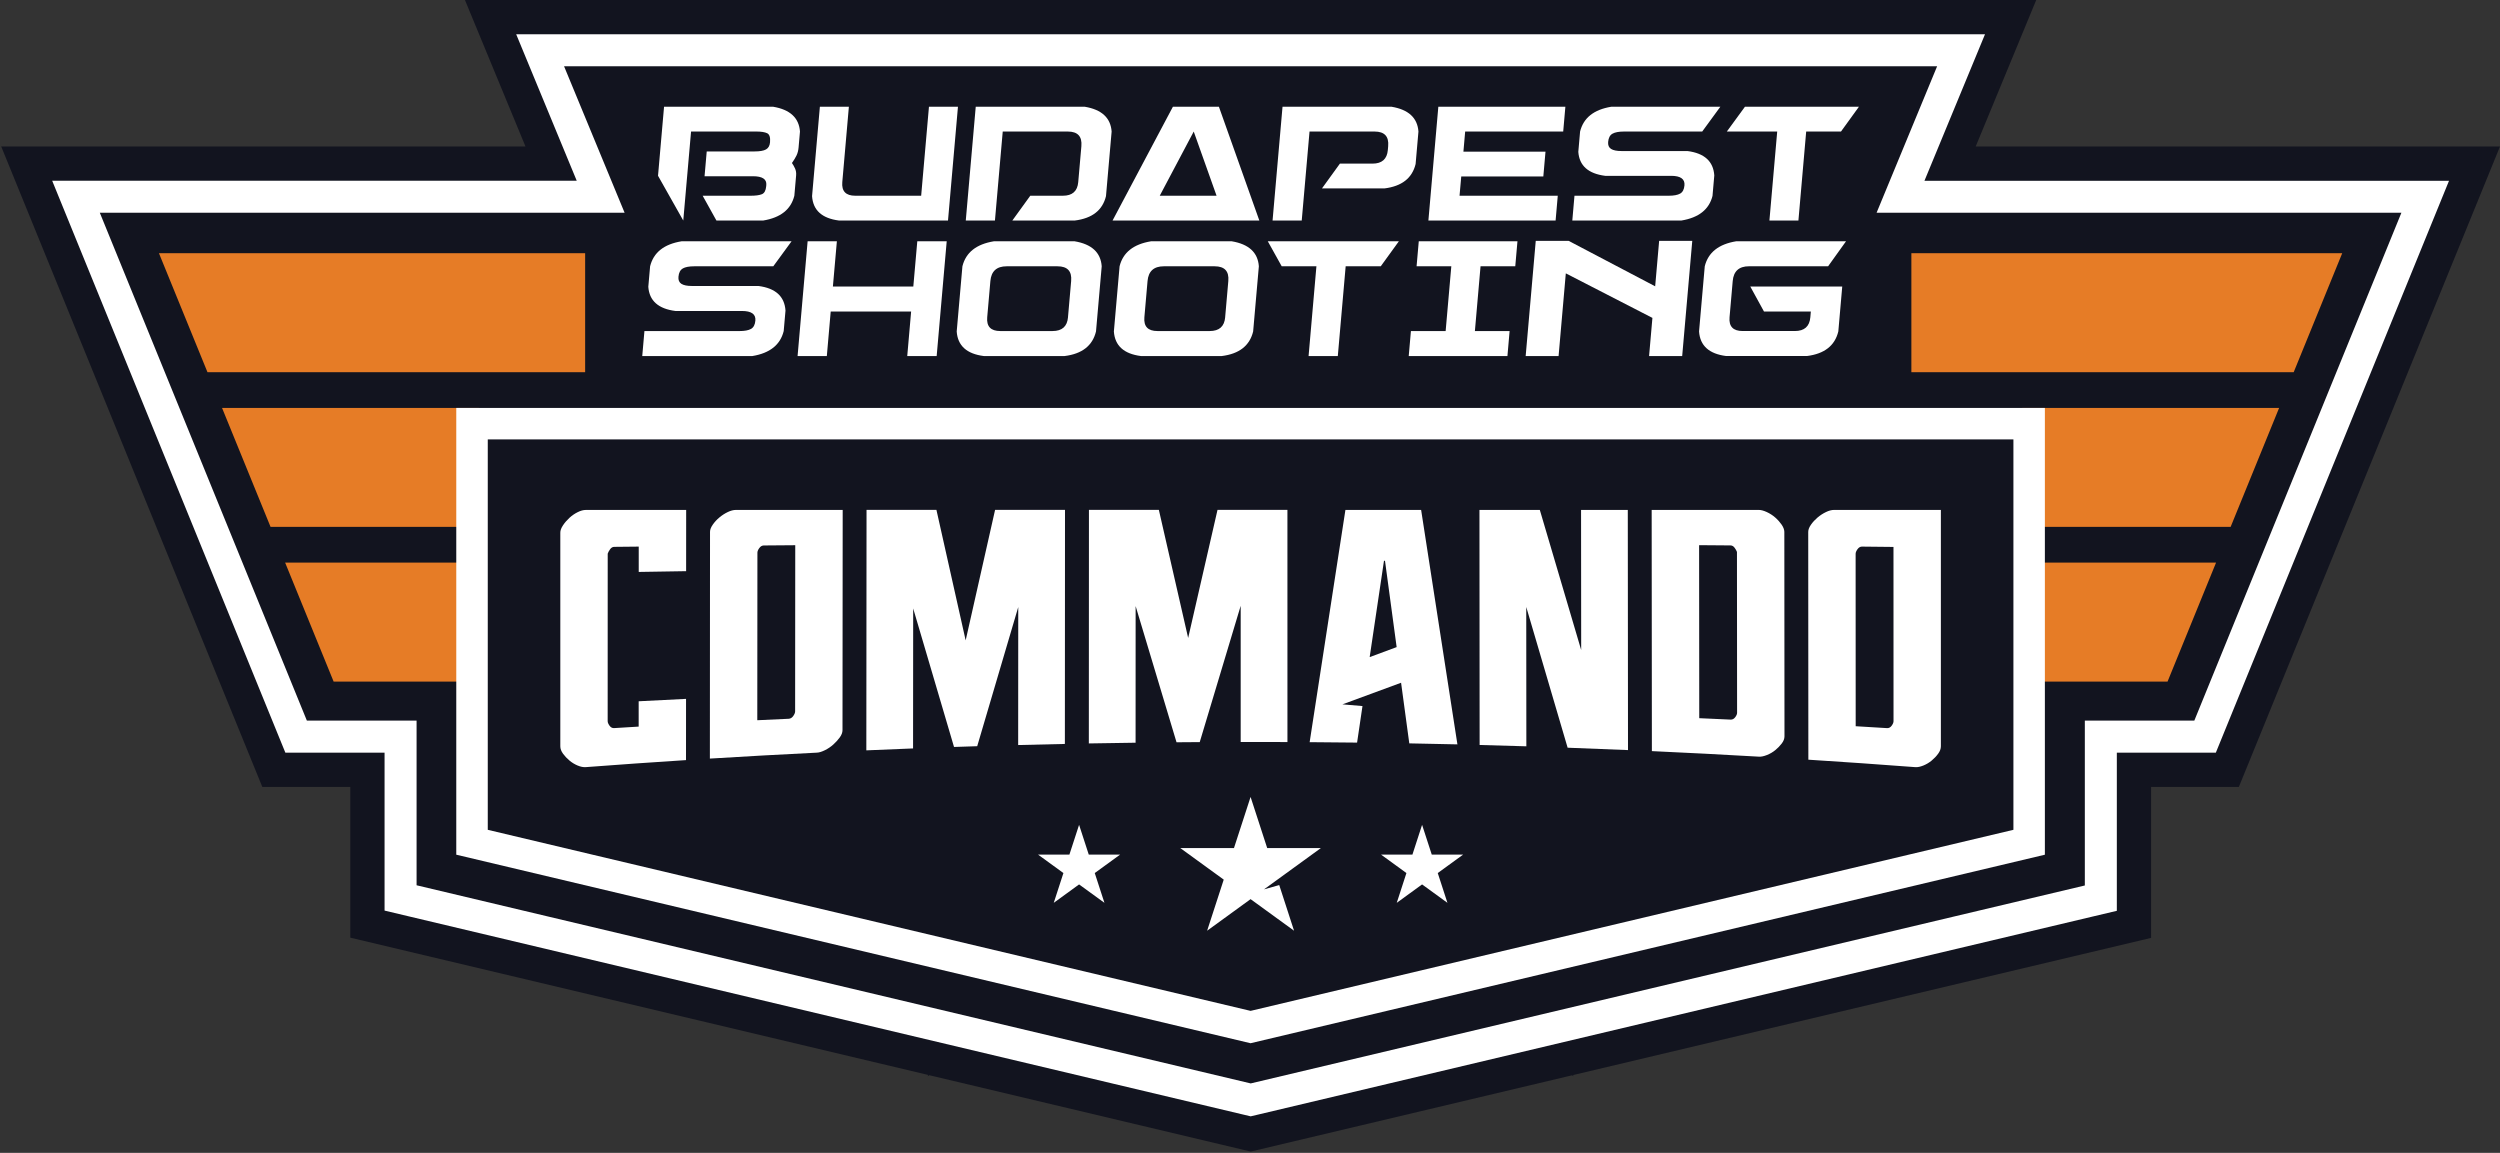
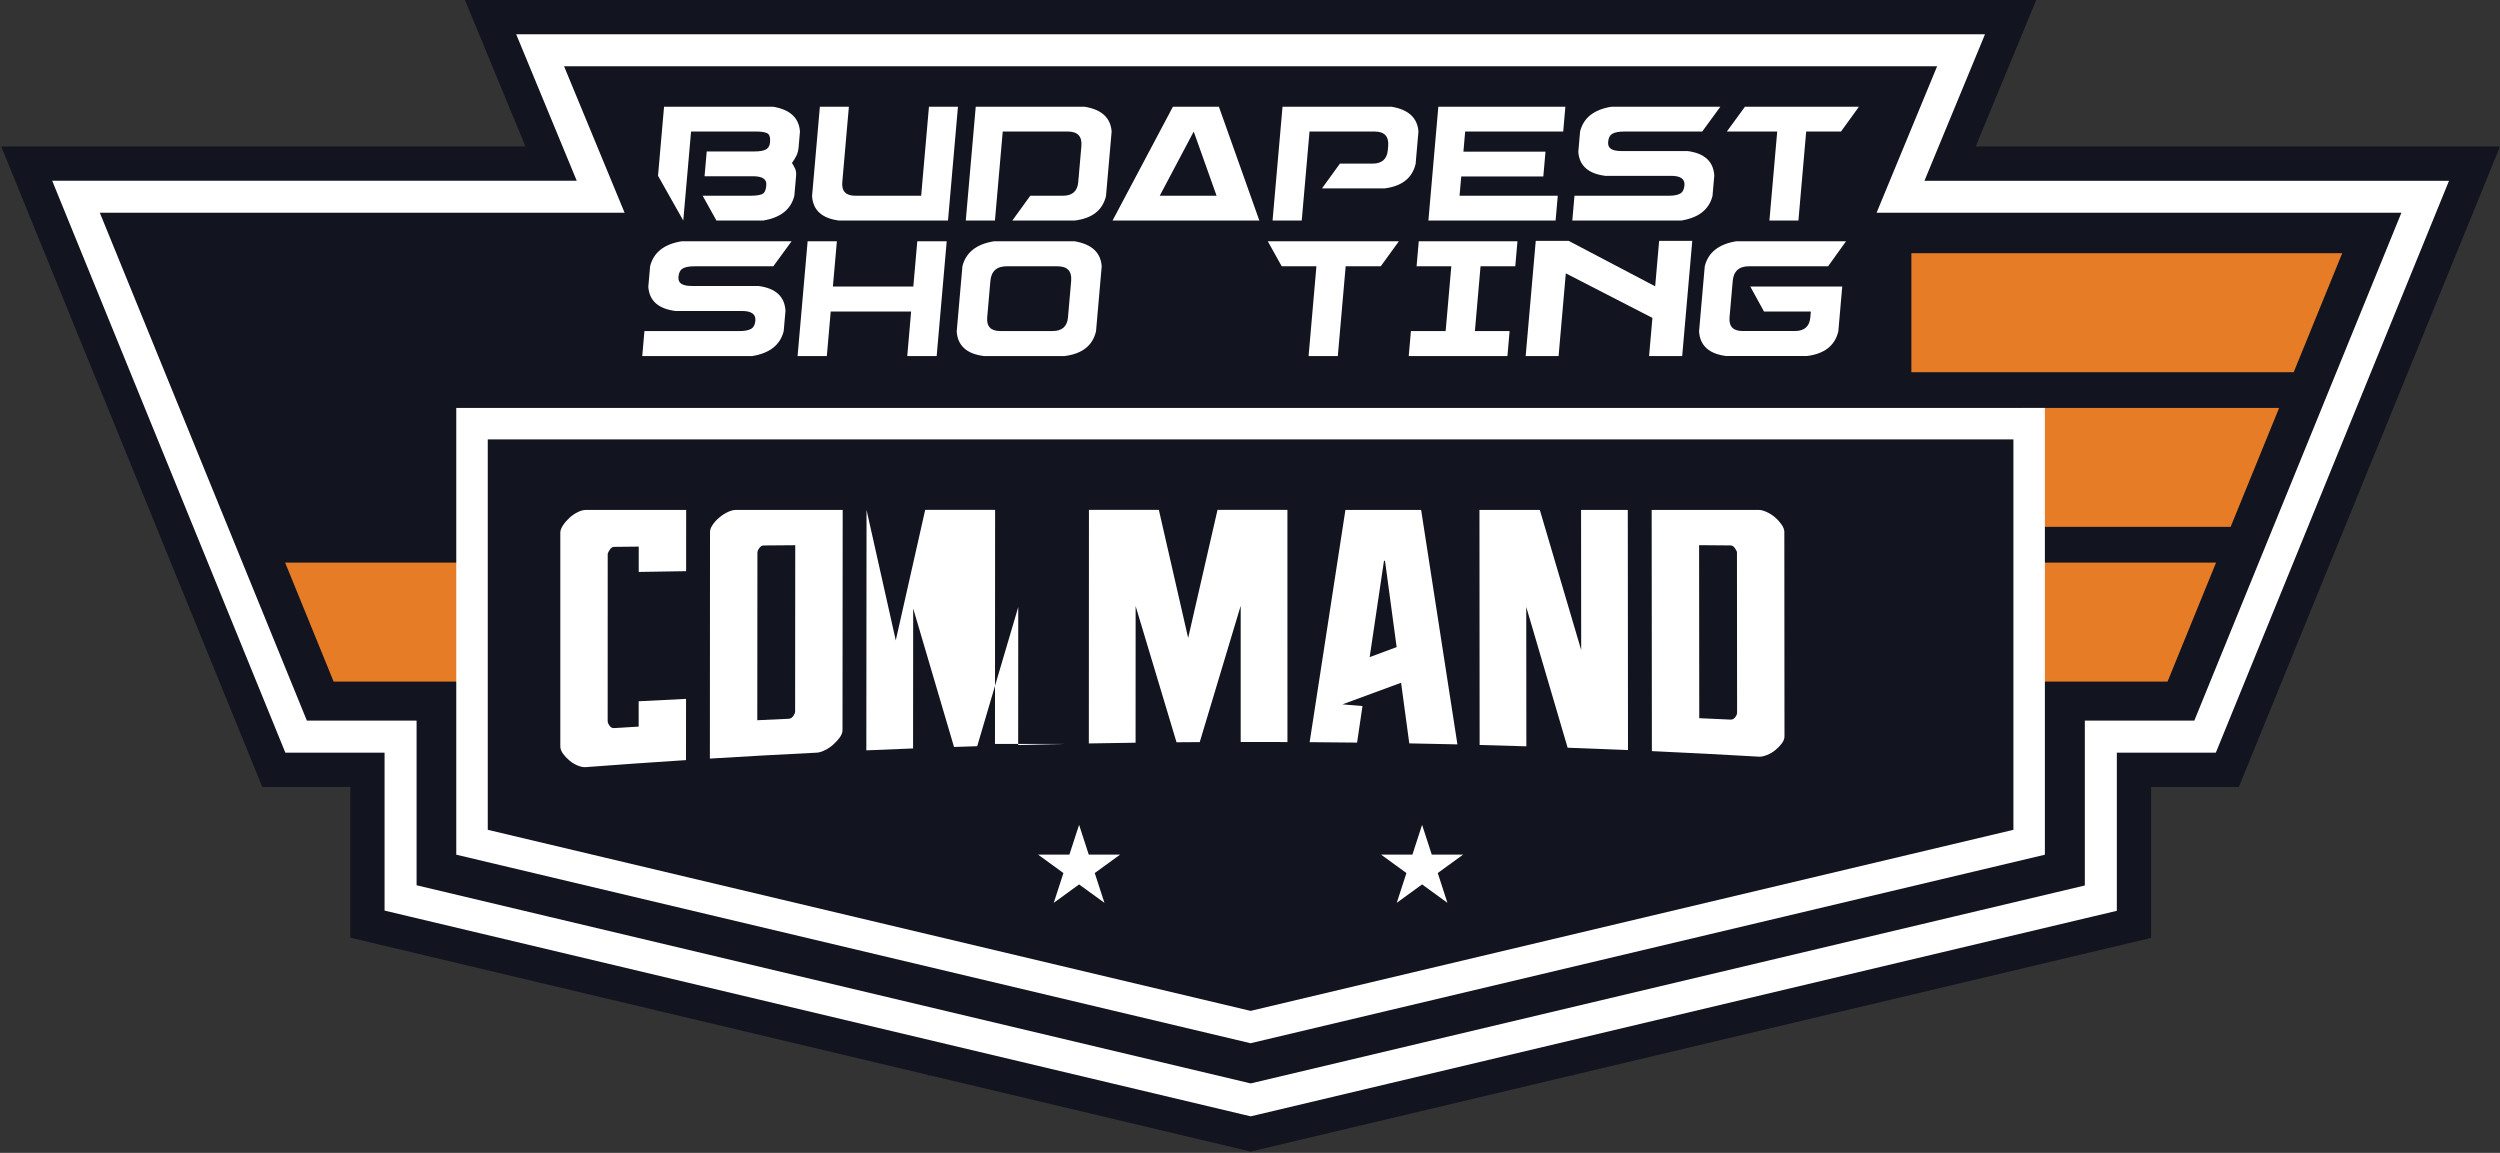
<svg xmlns="http://www.w3.org/2000/svg" id="Réteg_1" version="1.1" viewBox="0 0 1200 553.39">
  <rect x="0" y="0" width="1200" height="553.39" fill="#333333" stroke="none" />
  <defs>
    <style>
      .st0 {
        fill: #e67c26;
      }

      .st1 {
        fill: #fff;
      }

      .st2 {
        fill: #12141f;
      }
    </style>
  </defs>
  <path class="st2" d="M199.96,424.94l400.38,95.11,400.38-95.01v-79.13h52.55l99.4-243.78h-251.91l29.06-70.31H270.74l29.06,70.31H47.91l99.39,243.78h52.66v79.03Z" />
  <polygon class="st2" points="948.33 70.31 977.39 0 223.17 0 252.23 70.31 .58 70.31 125.91 377.72 168.14 377.72 168.14 450.08 445.5 515.97 445.28 516.65 446.04 516.1 600.33 552.75 754.59 516.15 755.28 516.65 755.08 516.03 1032.53 450.19 1032.53 377.72 1074.65 377.72 1200 70.31 948.33 70.31" />
  <g>
    <polygon class="st0" points="1063.71 270.05 970.71 270.05 970.71 327.16 1040.42 327.16 1063.71 270.05" />
    <polygon class="st0" points="1124.26 121.55 917.46 121.55 917.46 178.66 1100.97 178.66 1124.26 121.55" />
    <polygon class="st0" points="1093.98 195.8 970.71 195.8 970.71 252.91 1070.7 252.91 1093.98 195.8" />
    <g>
      <polygon class="st0" points="136.86 270.05 229.85 270.05 229.85 327.16 160.14 327.16 136.86 270.05" />
-       <polygon class="st0" points="76.3 121.55 280.87 121.55 280.87 178.66 99.59 178.66 76.3 121.55" />
-       <polygon class="st0" points="106.58 195.8 229.85 195.8 229.85 252.91 129.87 252.91 106.58 195.8" />
    </g>
  </g>
  <path class="st1" d="M929.82,31.81l-29.06,70.31h251.91l-99.4,243.78h-52.55v79.13l-400.38,95.01-400.38-95.11v-79.03h-52.66L47.91,102.12h251.9l-29.06-70.31h659.07M952.8,16.45H247.77l8.78,21.24,20.28,49.07H25.05l8.63,21.17,99.39,243.78,3.9,9.56h47.62v75.81l11.81,2.81,400.38,95.11,3.55.84,3.55-.84,400.38-95.01,11.82-2.8v-75.91h47.52l3.9-9.56,99.4-243.78,8.63-21.17h-251.79l20.28-49.07,8.78-21.24h0Z" />
  <g>
    <path class="st1" d="M442.17,93.95h-31.66c-4.52,0-6.59-2.18-6.21-6.53l3.16-36.18h-13.92l-3.75,42.91c.45,6.76,4.75,10.66,12.89,11.7h52.36l4.78-54.61h-13.92l-3.74,42.71Z" />
    <path class="st1" d="M520.71,51.24h-52.36l-4.78,54.61h14l3.74-42.71h31.23c4.76,0,6.93,2.34,6.52,7.02l-1.51,17.26c-.38,4.36-2.83,6.53-7.36,6.53h-15.66l-8.61,11.9h30.01c8.32-1.04,13.3-4.94,14.94-11.7l2.71-31.01c-.47-6.57-4.76-10.53-12.88-11.9Z" />
    <path class="st1" d="M667.97,51.24h-52.36l-4.78,54.61h14l3.74-42.71h31.23c4.75,0,6.93,2.34,6.52,7.02l-.16,1.85c-.38,4.35-2.83,6.53-7.35,6.53h-15.66l-8.61,11.9h30.01c8.32-1.04,13.3-4.94,14.94-11.7l1.36-15.6c-.47-6.57-4.76-10.53-12.88-11.9Z" />
    <path class="st1" d="M822.01,93.95l.85-9.75c-.45-6.76-4.75-10.66-12.89-11.7h-31.66c-2.26,0-3.93-.34-5-1.02-1.07-.68-1.54-1.8-1.4-3.36.17-1.95.87-3.27,2.09-3.95,1.22-.68,3.05-1.03,5.48-1.03h37.58l8.7-11.9h-52.36c-8.35,1.37-13.34,5.33-14.96,11.9l-.85,9.75c.47,6.63,4.77,10.47,12.91,11.51h31.66c4.52,0,6.65,1.53,6.38,4.58-.17,1.95-.86,3.27-2.08,3.95-1.22.68-3.05,1.02-5.48,1.02h-45.23l-1.04,11.9h52.36c8.35-1.37,13.34-5.33,14.96-11.9Z" />
    <polygon class="st1" points="849.32 105.85 863.24 105.85 866.97 63.14 883.67 63.14 892.28 51.24 837.57 51.24 828.88 63.14 853.06 63.14 849.32 105.85" />
    <polygon class="st1" points="739.12 105.85 746.69 105.85 747.73 93.95 736.88 93.95 700.58 93.95 701.4 84.69 740.8 84.69 741.84 72.79 716.22 72.79 707.22 72.79 702.44 72.79 703.28 63.14 750.34 63.14 751.38 51.24 690.4 51.24 685.63 105.85 735.84 105.85 739.12 105.85" />
    <path class="st1" d="M328.81,96.26l.73-8.38.31-3.52.09-.99.93-10.65.84-9.59h31.23c2.43,0,4.21.28,5.32.83,1.11.55,1.57,2,1.36,4.34-.14,1.63-.78,2.77-1.91,3.41-1.13.65-3,.98-5.61.98h-22.87l-1.04,11.9h23.22c4.52,0,6.66,1.4,6.42,4.19l-.05.59c-.18,2.08-.87,3.36-2.08,3.85-1.2.49-3.02.73-5.46.73h-22.96l6.61,11.9h22.44c8.35-1.37,13.34-5.33,14.96-11.9l.85-9.75c.11-1.23-.07-2.36-.53-3.37-.47-1.01-.96-1.87-1.47-2.59.92-1.3,1.65-2.5,2.19-3.61.53-1.11.86-2.37.99-3.8l.67-7.7c-.47-6.57-4.76-10.53-12.88-11.9h-52.36l-.91,10.37-1.9,21.77-.09.99,12.12,21.49.84-9.59Z" />
    <path class="st1" d="M550.38,105.85h54.1l-19.4-54.61h-22.09l-28.96,54.61h16.35ZM572.99,63.14l10.96,30.81h-27.27l16.31-30.81Z" />
    <g>
      <path class="st1" d="M327.75,128.85c1.23-.69,3.07-1.03,5.53-1.03h37.9l8.77-12h-52.81c-8.43,1.38-13.45,5.38-15.09,12l-.86,9.84c.47,6.69,4.81,10.56,13.02,11.61h31.93c4.56,0,6.71,1.54,6.44,4.62-.17,1.97-.87,3.3-2.1,3.99-1.23.69-3.07,1.03-5.53,1.03h-45.62l-1.05,12h52.81c8.43-1.38,13.46-5.38,15.09-12l.86-9.84c-.46-6.82-4.79-10.75-13-11.8h-31.93c-2.28,0-3.96-.34-5.04-1.03-1.08-.69-1.55-1.82-1.41-3.39.17-1.97.87-3.3,2.1-3.98Z" />
      <polygon class="st1" points="438.39 137.55 404.62 137.55 399.79 137.55 401.7 115.82 387.66 115.82 382.84 170.9 396.88 170.9 398.74 149.55 432.43 149.55 437.34 149.55 435.48 170.9 449.6 170.9 454.42 115.82 440.3 115.82 438.39 137.55" />
      <path class="st1" d="M515.83,115.82h-38.78c-8.43,1.38-13.45,5.38-15.09,12l-2.74,31.28c.46,6.82,4.79,10.76,13.01,11.8h38.78c8.4-1.05,13.42-4.98,15.07-11.8l2.74-31.28c-.47-6.62-4.8-10.62-12.99-12ZM512.64,152.31c-.38,4.39-2.86,6.59-7.42,6.59h-25.09c-4.56,0-6.65-2.2-6.27-6.59l1.52-17.41c.41-4.72,3.02-7.08,7.81-7.08h24.39c4.8,0,6.99,2.36,6.57,7.08l-1.52,17.41h0Z" />
-       <path class="st1" d="M591.27,115.82h-38.78c-8.43,1.38-13.45,5.38-15.09,12l-2.74,31.28c.46,6.82,4.79,10.76,13,11.8h38.78c8.4-1.05,13.42-4.98,15.07-11.8l2.74-31.28c-.47-6.62-4.8-10.62-12.99-12ZM588.08,152.31c-.38,4.39-2.86,6.59-7.42,6.59h-25.09c-4.56,0-6.65-2.2-6.27-6.59l1.52-17.41c.41-4.72,3.02-7.08,7.81-7.08h24.39c4.79,0,6.99,2.36,6.57,7.08l-1.52,17.41h0Z" />
      <path class="st1" d="M846.74,149.55h22.46l-.24,2.75c-.38,4.39-2.86,6.59-7.42,6.59h-25.09c-4.56,0-6.65-2.2-6.27-6.59l1.52-17.41c.41-4.72,3.02-7.08,7.81-7.08h37.98l8.6-12h-52.72c-8.43,1.38-13.45,5.38-15.09,12l-2.74,31.28c.46,6.82,4.79,10.76,13,11.8h38.78c8.4-1.05,13.42-4.98,15.07-11.8l1.88-21.54h-44.13l6.58,12Z" />
      <polygon class="st1" points="679.96 127.82 696.63 127.82 693.91 158.9 677.24 158.9 676.19 170.9 723.57 170.9 724.61 158.9 707.95 158.9 710.66 127.82 727.33 127.82 728.38 115.82 681.01 115.82 679.96 127.82" />
      <polygon class="st1" points="608.54 115.82 615.22 127.82 631.88 127.82 628.12 170.9 642.15 170.9 645.92 127.82 662.76 127.82 671.45 115.82 616.26 115.82 608.54 115.82" />
      <polygon class="st1" points="794.48 137.43 752.95 115.61 737.16 115.61 732.32 170.9 748.12 170.9 751.59 131.21 787.87 149.87 793.16 152.59 791.56 170.9 807.45 170.9 812.29 115.61 796.39 115.61 794.48 137.43" />
    </g>
  </g>
  <path class="st1" d="M277.28,367.46c-1.42-.6-2.75-1.39-3.92-2.39-1.2-1-2.23-2.09-3.1-3.28-.87-1.19-1.32-2.39-1.31-3.59,0-34.16,0-68.31,0-102.47-.02-1.09.43-2.3,1.31-3.61.88-1.31,1.93-2.51,3.11-3.6,1.2-1.09,2.51-1.99,3.93-2.69,1.4-.71,2.75-1.06,3.93-1.06h48.13c0,9.8-.01,19.6-.02,29.39-7.58.12-15.17.24-22.75.37,0-4.05,0-8.11,0-12.16-3.93.04-7.85.08-11.78.12-.75,0-1.41.39-1.96,1.15-.55.76-.93,1.46-1.15,2.11,0,26.8-.01,53.59-.02,80.39-.01.65.32,1.38.9,2.2.59.82,1.33,1.21,2.21,1.15,3.93-.24,7.85-.48,11.77-.72,0-4.05,0-8.11,0-12.16,7.58-.4,15.16-.78,22.74-1.15,0,9.8,0,19.59-.02,29.39-16.03,1.03-32.05,2.15-48.07,3.37-1.2.09-2.5-.16-3.92-.76Z" />
  <path class="st1" d="M340.74,364.13c.02-36.28.04-72.56.07-108.84,0-1.05.44-2.2,1.32-3.46.88-1.26,1.92-2.41,3.19-3.46,1.25-1.04,2.58-1.91,4.01-2.59,1.4-.68,2.74-1.02,3.93-1.02h51.23c-.03,35.24-.06,70.48-.09,105.71,0,1.12-.43,2.28-1.31,3.49-.88,1.21-1.92,2.35-3.11,3.42-1.2,1.08-2.54,1.98-4.01,2.71-1.48.73-2.74,1.13-3.85,1.18-17.13.85-34.26,1.8-51.38,2.85ZM366.67,261.82c-.88,0-1.61.43-2.21,1.26-.61.83-.89,1.56-.9,2.18-.02,26.82-.04,53.63-.06,80.45,5.02-.24,10.04-.47,15.05-.7.87-.04,1.61-.48,2.21-1.33.61-.85.89-1.58.9-2.2.02-26.59.04-53.19.06-79.78-5.02.04-10.04.08-15.06.12Z" />
-   <path class="st1" d="M511.16,357.09c-7.48.16-14.96.34-22.44.53.01-22.08.03-44.15.04-66.23-6.56,22.15-13.13,44.4-19.7,66.79-3.71.12-7.42.24-11.13.36-6.53-22.04-13.06-44.19-19.6-66.48-.02,22.4-.04,44.79-.06,67.19-7.47.29-14.95.59-22.43.92.04-38.47.07-76.94.1-115.42h33.55c4.68,20.97,9.36,41.84,14.03,62.63,4.7-20.96,9.42-41.84,14.12-62.63h33.56c-.02,37.44-.04,74.89-.06,112.33Z" />
+   <path class="st1" d="M511.16,357.09c-7.48.16-14.96.34-22.44.53.01-22.08.03-44.15.04-66.23-6.56,22.15-13.13,44.4-19.7,66.79-3.71.12-7.42.24-11.13.36-6.53-22.04-13.06-44.19-19.6-66.48-.02,22.4-.04,44.79-.06,67.19-7.47.29-14.95.59-22.43.92.04-38.47.07-76.94.1-115.42c4.68,20.97,9.36,41.84,14.03,62.63,4.7-20.96,9.42-41.84,14.12-62.63h33.56c-.02,37.44-.04,74.89-.06,112.33Z" />
  <path class="st1" d="M617.97,356.18c-7.48-.03-14.96-.04-22.44-.03,0-21.79,0-43.58,0-65.37-6.55,21.79-13.1,43.59-19.66,65.43-3.71.02-7.43.05-11.14.08-6.55-21.76-13.09-43.54-19.63-65.37,0,21.86-.01,43.72-.02,65.58-7.48.1-14.96.22-22.44.35.02-37.37.04-74.73.05-112.1h33.56c4.68,20.51,9.37,41,14.06,61.47,4.7-20.51,9.4-40.99,14.09-61.47h33.56c0,37.14,0,74.28.01,111.42Z" />
  <path class="st1" d="M710.13,244.76h28.98c6.62,22.29,13.24,44.7,19.86,67.27-.02-22.42-.04-44.84-.06-67.27h22.43c.03,38.42.07,76.85.1,115.28-9.66-.41-19.32-.8-28.98-1.14-6.62-22.66-13.24-45.17-19.86-67.55.02,22.29.04,44.59.05,66.88-7.47-.23-14.95-.45-22.43-.64-.02-37.61-.05-75.21-.08-112.82Z" />
  <path class="st1" d="M792.9,360.54c-.03-38.59-.07-77.19-.1-115.78h51.4c1.08,0,2.36.34,3.85,1.02,1.46.68,2.82,1.54,4.01,2.58,1.21,1.05,2.23,2.2,3.11,3.45.86,1.26,1.29,2.41,1.31,3.46.02,32.72.04,65.44.07,98.16,0,1.15-.43,2.3-1.31,3.45-.89,1.15-1.9,2.21-3.11,3.19-1.19.98-2.53,1.75-4,2.34-1.49.59-2.75.86-3.84.79-17.13-.99-34.26-1.88-51.39-2.66ZM815.57,261.68c.02,27.68.05,55.37.07,83.05,5.02.22,10.04.45,15.05.68.87.04,1.61-.34,2.21-1.14.6-.8.9-1.51.9-2.13-.02-25.74-.04-51.48-.06-77.22-.23-.62-.61-1.3-1.15-2.02-.53-.73-1.2-1.1-1.96-1.1-5.02-.04-10.04-.08-15.06-.12Z" />
-   <path class="st1" d="M868.01,364.64c-.02-36.44-.04-72.87-.06-109.31,0-1.05.43-2.21,1.31-3.47.87-1.26,1.95-2.41,3.19-3.47,1.25-1.05,2.58-1.92,4.01-2.6,1.4-.69,2.74-1.03,3.93-1.03h51.23v113.44c0,1.2-.43,2.39-1.31,3.59-.87,1.19-1.91,2.28-3.11,3.28-1.2,1-2.53,1.79-4,2.39-1.48.59-2.74.85-3.84.77-17.11-1.3-34.23-2.49-51.35-3.58ZM893.81,262.36c-.88,0-1.6.41-2.21,1.26-.6.85-.91,1.59-.9,2.23,0,27.58.02,55.16.03,82.74,5.01.3,10.03.6,15.05.91.87.05,1.61-.33,2.21-1.15.6-.82.91-1.56.9-2.2,0-27.87-.02-55.74-.02-83.62-5.02-.05-10.04-.11-15.06-.16Z" />
  <path class="st1" d="M682.14,244.76h-36.34c-5.72,37.21-11.44,74.36-17.17,111.48,7.59.05,15.18.12,22.77.21.87-5.84,1.73-11.69,2.59-17.54-3.21-.28-6.41-.55-9.62-.82,9.38-3.47,18.77-6.92,28.15-10.37,1.32,9.69,2.63,19.39,3.94,29.1,7.7.14,15.39.3,23.1.48-5.81-37.65-11.62-75.16-17.42-112.55ZM657.61,315.35c-.05,0-.11,0-.16,0,2.28-15.37,4.57-30.76,6.86-46.16.16,0,.32,0,.49,0,1.86,13.79,3.73,27.6,5.59,41.42-4.25,1.58-8.51,3.16-12.77,4.74Z" />
  <path class="st1" d="M600.27,500.75l-381.26-90.5v-214.44h762.53v214.45l-381.27,90.49ZM234.13,398.31l366.15,86.91,366.16-86.91v-187.4H234.13v187.39Z" />
-   <polygon class="st1" points="606.72 426.9 620.74 416.72 620.74 416.72 634.04 407.06 608.25 407.06 600.28 382.53 592.31 407.06 566.52 407.06 587.39 422.22 579.42 446.75 600.28 431.59 621.15 446.75 614.03 424.83 606.72 426.9" />
  <polygon class="st1" points="682.6 395.92 687.25 410.22 702.29 410.22 690.12 419.06 694.77 433.36 682.6 424.52 670.44 433.36 675.08 419.06 662.92 410.22 677.96 410.22 682.6 395.92" />
  <polygon class="st1" points="517.96 395.92 522.61 410.22 537.64 410.22 525.48 419.06 530.13 433.36 517.96 424.52 505.8 433.36 510.44 419.06 498.28 410.22 513.31 410.22 517.96 395.92" />
</svg>